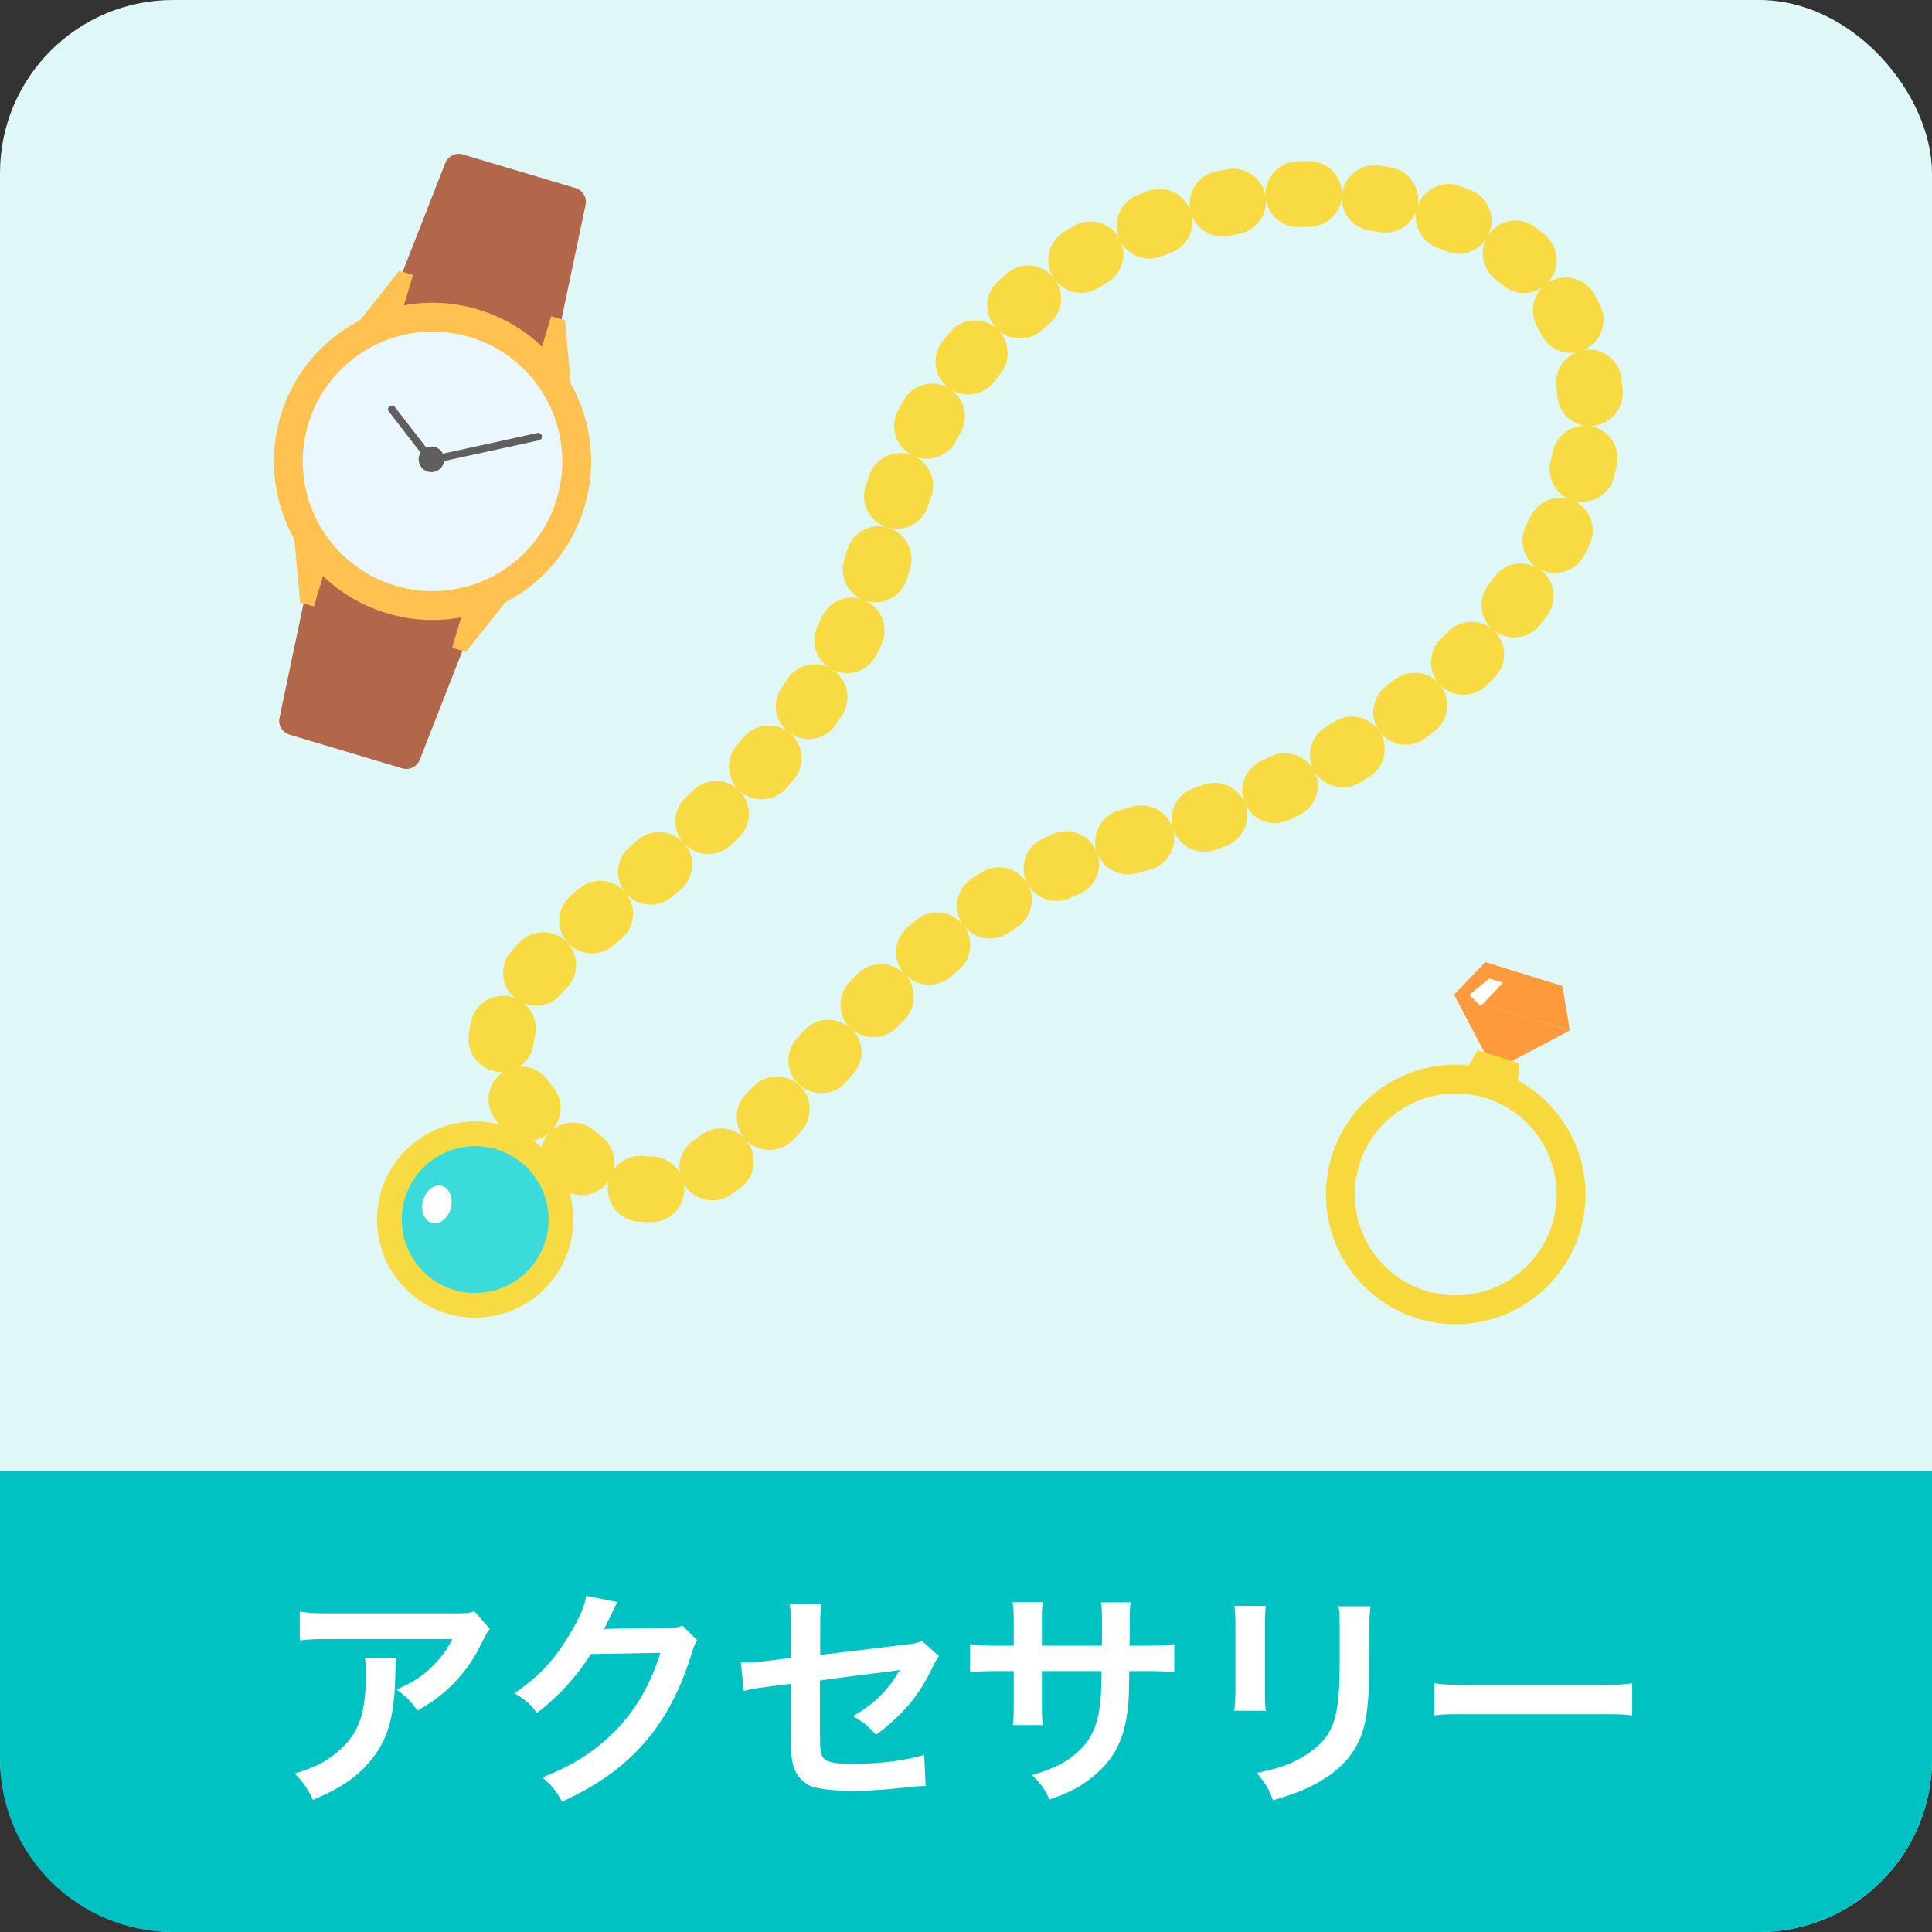
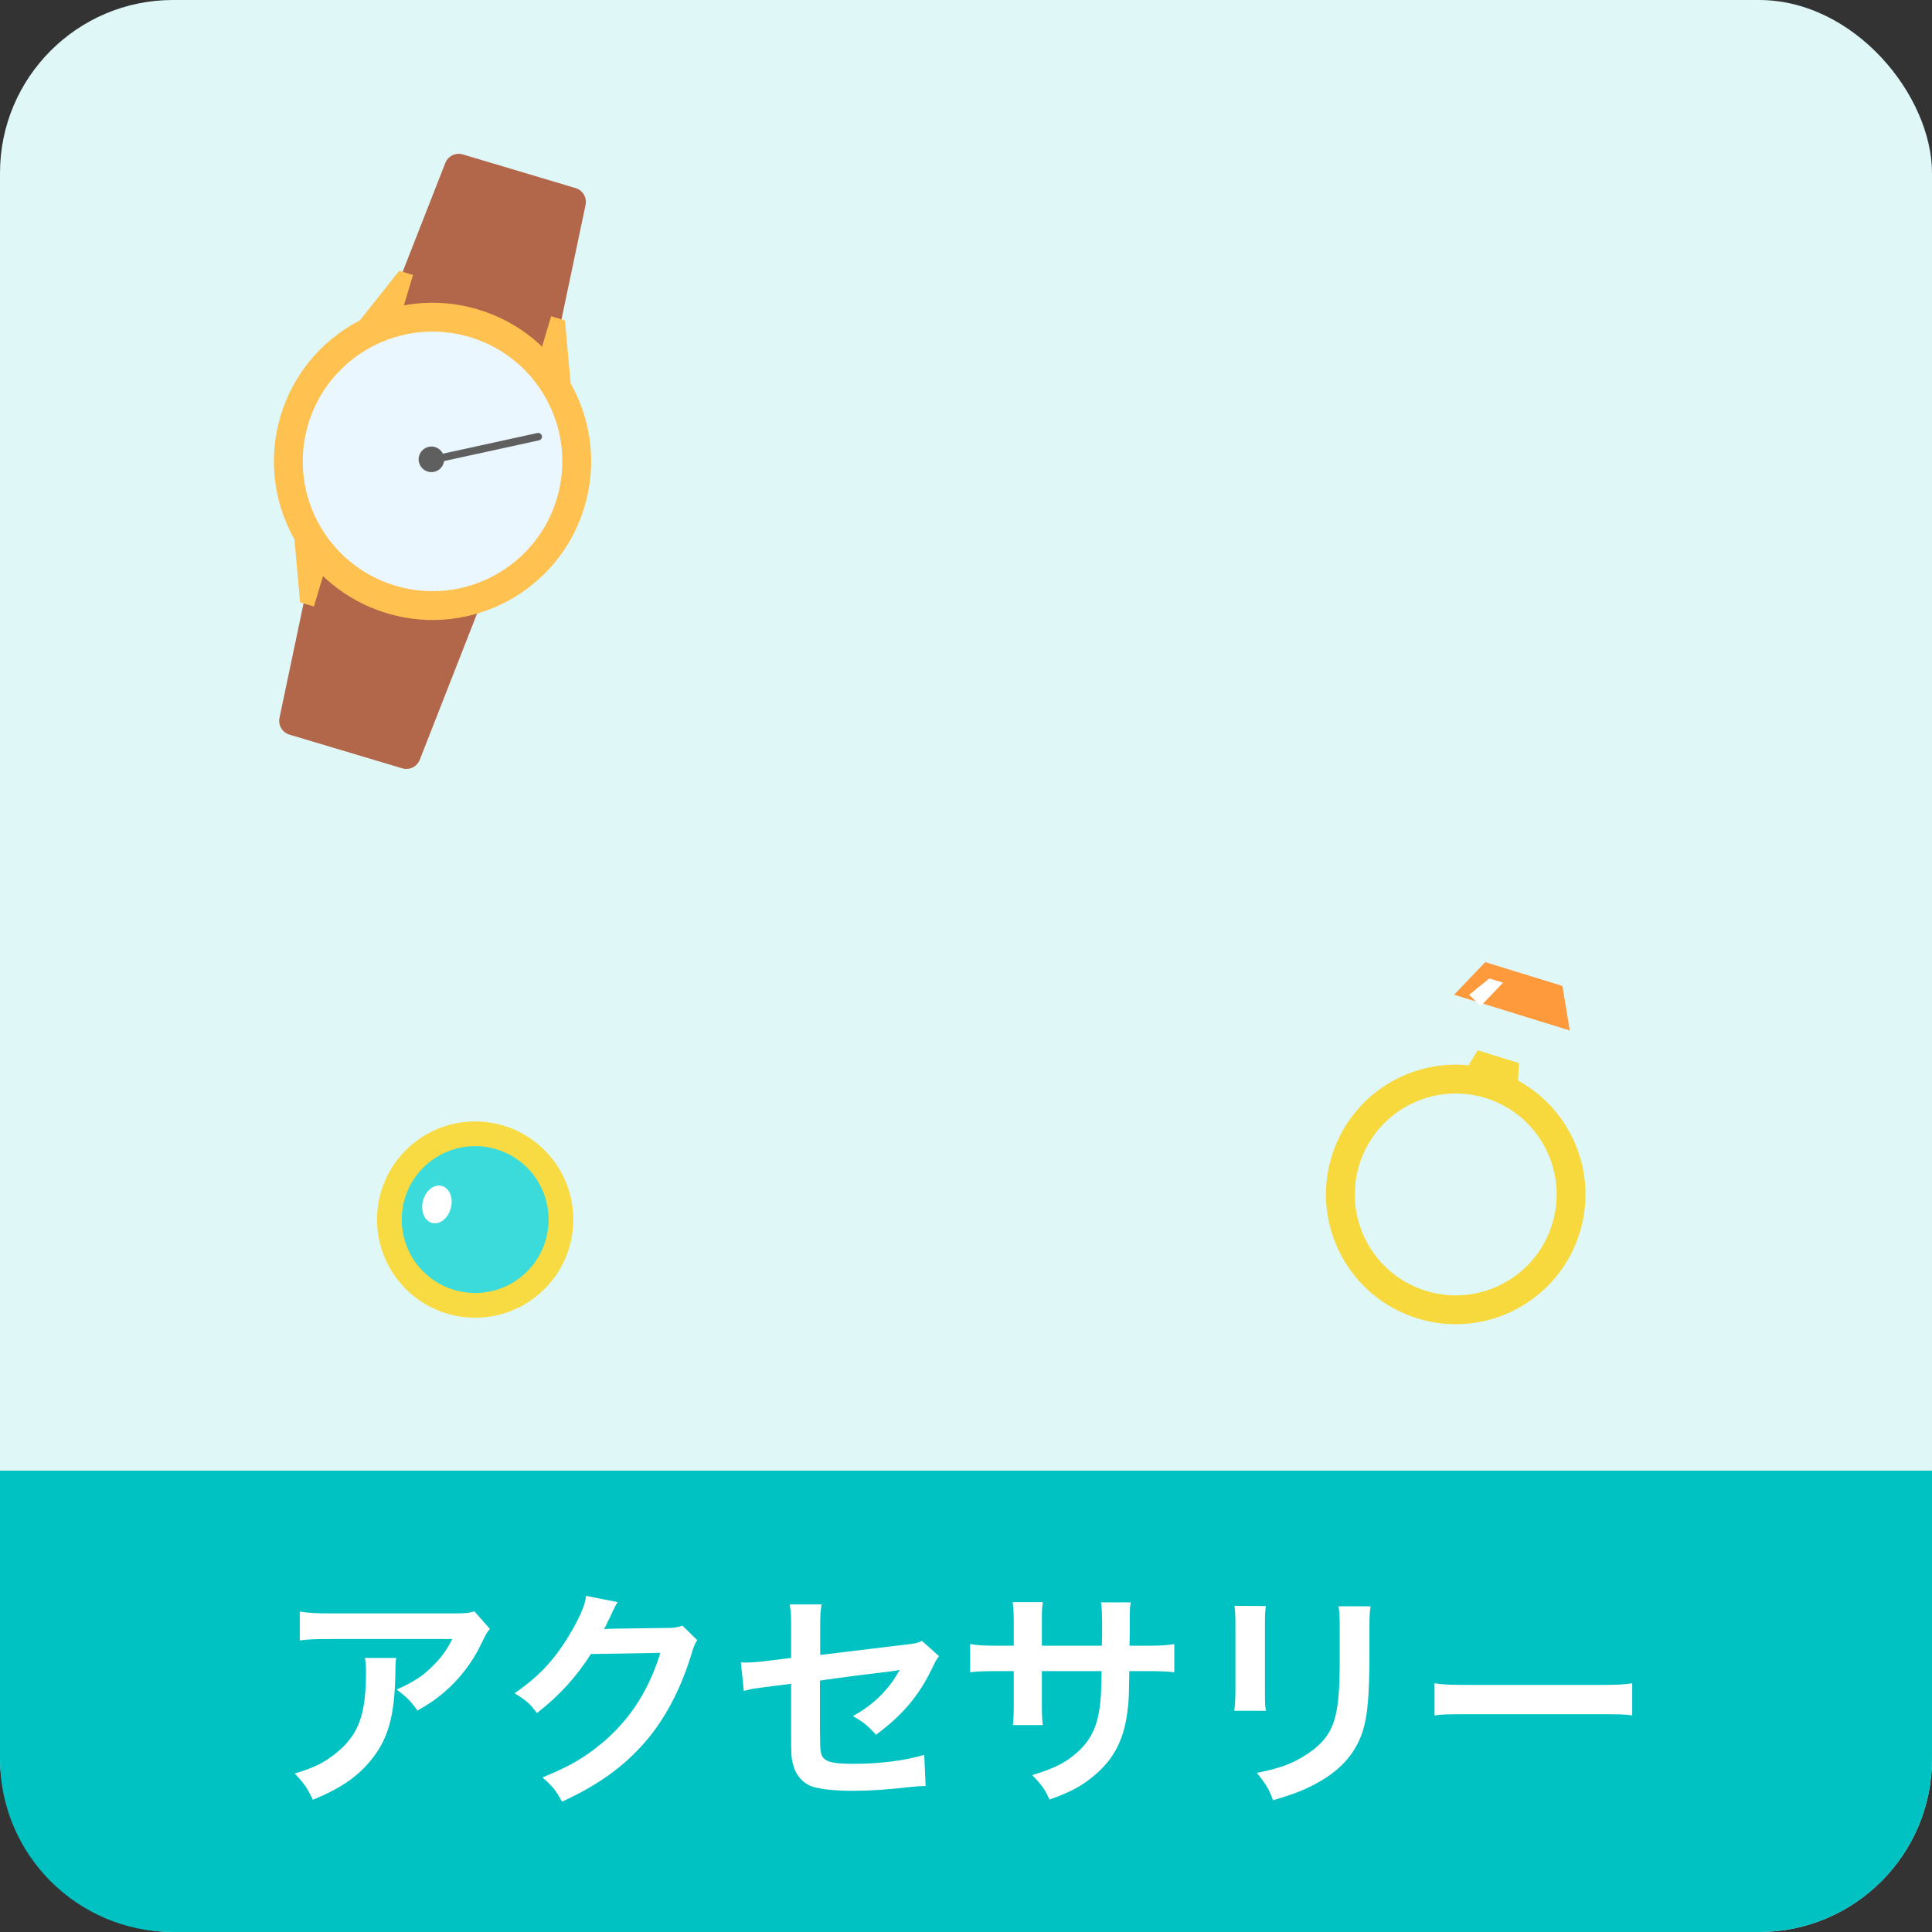
<svg xmlns="http://www.w3.org/2000/svg" width="134" height="134" viewBox="0 0 134 134" fill="none">
  <rect x="0" y="0" width="134" height="134" fill="#333333" stroke="none" />
  <g clip-path="url(#clip0_7109_74073)">
    <rect width="134" height="134" rx="12" fill="#DFF7F7" />
    <path d="M21.674 38.905L33.172 42.341L29.114 52.696C28.924 53.18 28.395 53.438 27.896 53.289L20.078 50.953C19.58 50.804 19.279 50.298 19.386 49.789L21.674 38.905Z" fill="#B2664A" />
    <path d="M30.886 11.304C31.076 10.82 31.605 10.562 32.103 10.711L39.922 13.047C40.42 13.196 40.721 13.702 40.614 14.211L38.325 25.095L26.828 21.659L30.886 11.304Z" fill="#B2664A" />
    <path d="M26.85 42.539C32.671 44.279 38.8 40.97 40.539 35.15C42.279 29.329 38.97 23.2 33.149 21.46C27.328 19.721 21.2 23.03 19.46 28.851C17.721 34.671 21.029 40.8 26.85 42.539Z" fill="#FFC150" />
    <path d="M27.423 40.623C32.185 42.047 37.2 39.34 38.623 34.577C40.046 29.814 37.339 24.8 32.577 23.377C27.814 21.954 22.8 24.661 21.377 29.423C19.954 34.186 22.661 39.2 27.423 40.623Z" fill="#EBF7FF" />
    <path d="M27.786 21.945L24.339 23.003L27.687 18.785L28.645 19.071L27.786 21.945Z" fill="#FFC150" />
    <path d="M22.632 39.192L20.331 36.416L20.815 41.78L21.773 42.066L22.632 39.192Z" fill="#FFC150" />
    <path d="M37.367 24.808L39.669 27.584L39.184 22.22L38.226 21.934L37.367 24.808Z" fill="#FFC150" />
-     <path d="M32.214 42.055L35.661 40.998L32.313 45.216L31.355 44.929L32.214 42.055Z" fill="#FFC150" />
    <path d="M29.67 32.708C30.139 32.848 30.633 32.581 30.773 32.112C30.913 31.643 30.646 31.149 30.177 31.009C29.708 30.869 29.215 31.136 29.074 31.605C28.934 32.074 29.201 32.568 29.67 32.708Z" fill="#5F5F5F" />
    <path d="M30.252 32.066C30.165 32.04 30.092 31.968 30.073 31.872C30.041 31.731 30.13 31.592 30.271 31.563L37.274 30.032C37.414 30.003 37.554 30.092 37.584 30.23C37.615 30.371 37.526 30.511 37.386 30.54L30.382 32.071C30.337 32.081 30.293 32.078 30.252 32.066Z" fill="#5F5F5F" />
-     <path d="M29.47 31.698C29.419 31.683 29.373 31.653 29.339 31.608L26.971 28.545C26.884 28.432 26.904 28.267 27.017 28.179C27.13 28.092 27.295 28.112 27.383 28.225L29.751 31.289C29.838 31.402 29.818 31.567 29.705 31.655C29.636 31.708 29.548 31.721 29.47 31.698Z" fill="#5F5F5F" />
    <g clip-path="url(#clip1_7109_74073)">
-       <path d="M34.841 78.266L34.727 78.126C34.583 77.942 34.442 77.761 34.311 77.584C33.572 76.565 33.801 75.145 34.816 74.409C34.847 74.386 34.882 74.359 34.92 74.343C34.807 74.351 34.694 74.352 34.581 74.34C33.327 74.234 32.397 73.136 32.506 71.886C32.533 71.523 32.594 71.167 32.677 70.812C32.97 69.593 34.195 68.837 35.411 69.127C35.507 69.149 35.602 69.178 35.691 69.214C35.677 69.2 35.664 69.186 35.647 69.169C34.709 68.335 34.639 66.893 35.48 65.961C35.662 65.759 35.855 65.553 36.054 65.348C36.925 64.448 38.363 64.423 39.266 65.29C40.166 66.182 40.194 67.603 39.32 68.506C39.162 68.671 39.005 68.836 38.861 69.002C38.213 69.721 37.215 69.928 36.363 69.604C36.991 70.137 37.301 71.004 37.096 71.861C37.06 71.998 37.044 72.128 37.031 72.268C36.966 72.998 36.57 73.615 35.997 73.985C36.749 73.934 37.498 74.249 37.987 74.917C38.077 75.039 38.171 75.164 38.272 75.29L38.382 75.425C39.096 76.313 39.032 77.575 38.286 78.388C39.116 77.696 40.348 77.674 41.206 78.397C41.378 78.541 41.54 78.674 41.706 78.804C42.453 79.377 42.755 80.326 42.53 81.183C42.985 80.502 43.799 80.088 44.675 80.187C44.833 80.204 44.99 80.213 45.145 80.213C45.999 80.198 46.749 80.661 47.148 81.355C47.006 80.501 47.362 79.605 48.119 79.091C48.293 78.978 48.467 78.85 48.644 78.72C49.563 78.03 50.83 78.143 51.618 78.933C50.907 78.041 50.914 76.741 51.729 75.902L52.233 75.376C53.097 74.463 54.532 74.42 55.446 75.278C56.359 76.142 56.401 77.577 55.541 78.494L55.002 79.061C54.134 79.964 52.693 79.992 51.79 79.118C51.776 79.104 51.766 79.093 51.752 79.086C51.783 79.118 51.81 79.145 51.83 79.18C52.583 80.186 52.382 81.606 51.38 82.362C51.143 82.543 50.903 82.714 50.667 82.874C49.621 83.572 48.23 83.282 47.512 82.257C47.482 82.211 47.452 82.166 47.425 82.118C47.444 82.228 47.455 82.345 47.457 82.465C47.474 83.721 46.471 84.749 45.215 84.767C44.872 84.774 44.526 84.757 44.173 84.72C42.927 84.58 42.028 83.459 42.168 82.206C42.18 82.1 42.199 81.994 42.229 81.885C42.204 81.922 42.176 81.962 42.144 81.999C41.388 82.998 39.957 83.191 38.963 82.431C38.739 82.263 38.513 82.076 38.287 81.884C37.324 81.08 37.203 79.641 38.013 78.678C38.034 78.651 38.059 78.627 38.08 78.6C38.069 78.61 38.056 78.624 38.048 78.63C37.067 79.415 35.635 79.258 34.854 78.28L34.841 78.266ZM39.28 65.284C38.509 64.323 38.644 62.919 39.592 62.12L40.181 61.619C41.147 60.817 42.581 60.95 43.383 61.915C44.195 62.946 44.053 64.315 43.088 65.117L42.516 65.594C41.554 66.4 40.123 66.277 39.314 65.319C39.3 65.305 39.287 65.291 39.277 65.28L39.28 65.284ZM43.363 61.894C42.592 60.933 42.728 59.522 43.679 58.734L44.24 58.253C45.195 57.441 46.634 57.557 47.447 58.512C48.311 59.437 48.147 60.902 47.192 61.715L46.596 62.215C45.634 63.02 44.199 62.894 43.394 61.926C43.383 61.915 43.373 61.905 43.363 61.894ZM55.177 74.978C54.493 74.128 54.509 72.88 55.262 72.039L55.777 71.469C56.621 70.541 58.059 70.475 58.987 71.319C58.987 71.319 58.994 71.326 58.977 71.309C58.081 70.421 58.066 68.993 58.941 68.097L59.489 67.541C60.377 66.652 61.815 66.647 62.704 67.535C62.711 67.542 62.721 67.553 62.728 67.56C62.701 67.532 62.67 67.5 62.651 67.466C61.889 66.515 62.008 65.121 62.949 64.322L63.555 63.812C64.52 63.009 65.952 63.139 66.754 64.104C66.06 63.055 66.34 61.647 67.385 60.949C67.611 60.799 67.837 60.649 68.066 60.509C69.128 59.835 70.543 60.143 71.202 61.212C71.219 61.229 71.226 61.243 71.239 61.264C71.225 61.25 71.219 61.229 71.213 61.209C70.678 60.073 71.163 58.717 72.298 58.182C72.54 58.07 72.789 57.958 73.045 57.846C74.193 57.339 75.532 57.868 76.039 59.01C76.046 59.03 76.052 59.044 76.062 59.061C76.059 59.044 76.052 59.023 76.046 59.01C75.705 57.803 76.407 56.546 77.614 56.205C77.876 56.134 78.135 56.06 78.4 55.993L78.614 55.935C79.769 55.644 80.94 56.287 81.321 57.395C81.027 56.258 81.649 55.065 82.775 54.674L83.459 54.433C84.598 54.015 85.854 54.57 86.328 55.676C85.885 54.56 86.385 53.283 87.486 52.775L88.137 52.465C89.223 51.943 90.519 52.364 91.104 53.398C90.564 52.341 90.932 51.031 91.965 50.412L92.576 50.039C93.596 49.406 94.898 49.687 95.618 50.644C94.971 49.651 95.188 48.317 96.148 47.587L96.716 47.148C97.642 46.417 98.96 46.52 99.761 47.358C99.761 47.358 99.759 47.356 99.755 47.352C99.03 46.453 99.099 45.133 99.938 44.312L100.438 43.81C101.266 42.964 102.592 42.9 103.491 43.63C102.634 42.859 102.514 41.526 103.225 40.585C103.369 40.399 103.51 40.21 103.643 40.02C104.326 39.079 105.594 38.814 106.592 39.368C105.66 38.736 105.316 37.492 105.843 36.458C105.95 36.248 106.053 36.04 106.15 35.833C106.642 34.806 107.794 34.316 108.845 34.63C107.844 34.194 107.274 33.085 107.552 31.989C107.607 31.774 107.656 31.559 107.701 31.34C107.923 30.277 108.86 29.543 109.903 29.535C108.884 29.365 108.073 28.51 108.01 27.431C107.997 27.215 107.98 27.009 107.953 26.806C107.832 25.771 108.422 24.818 109.331 24.44C108.361 24.607 107.358 24.126 106.905 23.201C106.816 23.018 106.72 22.834 106.613 22.654C106.105 21.756 106.269 20.661 106.948 19.953C106.132 20.491 105.024 20.453 104.237 19.79C104.072 19.646 103.903 19.513 103.73 19.376C102.864 18.715 102.611 17.55 103.058 16.608C102.465 17.483 101.316 17.849 100.298 17.422C100.094 17.336 99.879 17.253 99.665 17.17C98.605 16.77 98.022 15.654 98.244 14.578C97.899 15.631 96.823 16.298 95.698 16.102C95.472 16.063 95.243 16.028 95.014 15.993C93.864 15.828 93.038 14.831 93.07 13.696C92.949 14.823 92 15.711 90.837 15.727C90.61 15.73 90.373 15.736 90.133 15.745C88.962 15.796 87.973 14.944 87.798 13.819C87.88 14.959 87.099 16.008 85.949 16.22C85.722 16.264 85.491 16.311 85.26 16.358C84.117 16.598 82.997 15.932 82.636 14.852C82.911 15.961 82.31 17.12 81.211 17.525C80.997 17.604 80.779 17.692 80.562 17.774C79.476 18.207 78.257 17.738 77.723 16.744C78.177 17.788 77.787 19.033 76.774 19.618C76.58 19.731 76.379 19.851 76.185 19.971C75.203 20.574 73.941 20.348 73.23 19.477C73.843 20.422 73.672 21.691 72.794 22.437C72.613 22.591 72.438 22.746 72.267 22.897C71.406 23.667 70.119 23.667 69.269 22.931C70.028 23.761 70.115 25.039 69.381 25.935C69.237 26.114 69.09 26.296 68.945 26.482C68.232 27.399 66.959 27.622 65.988 27.042C66.912 27.707 67.201 28.972 66.633 29.99C66.516 30.198 66.41 30.401 66.296 30.605C65.749 31.645 64.516 32.078 63.453 31.661C64.48 32.16 64.986 33.37 64.588 34.474L64.349 35.149C63.961 36.284 62.763 36.914 61.619 36.608C62.799 36.973 63.473 38.224 63.128 39.411C63.055 39.671 62.974 39.93 62.894 40.189C62.512 41.386 61.237 42.049 60.036 41.67C61.173 42.192 61.666 43.542 61.147 44.682C61.036 44.931 60.915 45.175 60.794 45.42C60.241 46.545 58.878 47.011 57.749 46.455C58.8 47.14 59.096 48.552 58.411 49.602C58.263 49.826 58.111 50.053 57.96 50.273C57.251 51.307 55.836 51.572 54.803 50.864C54.793 50.853 54.779 50.846 54.776 50.836C54.783 50.843 54.789 50.849 54.799 50.86C55.759 51.674 55.876 53.103 55.063 54.062L54.54 54.667C53.717 55.609 52.278 55.702 51.332 54.875C50.397 54.058 50.297 52.612 51.124 51.667L51.594 51.12C52.362 50.218 53.685 50.061 54.637 50.733C53.742 49.993 53.54 48.679 54.213 47.7L54.608 47.11C55.244 46.134 56.495 45.81 57.511 46.313C56.562 45.692 56.201 44.45 56.714 43.41C56.818 43.202 56.918 42.991 57.014 42.777C57.5 41.723 58.69 41.216 59.761 41.559C58.74 41.087 58.209 39.914 58.559 38.809C58.629 38.587 58.698 38.365 58.76 38.144C59.108 36.953 60.336 36.262 61.523 36.579C61.503 36.572 61.483 36.564 61.462 36.557C60.276 36.151 59.644 34.86 60.051 33.673C60.141 33.418 60.225 33.169 60.318 32.917C60.745 31.738 62.053 31.131 63.229 31.561C63.249 31.568 63.27 31.575 63.293 31.586C63.273 31.572 63.253 31.564 63.229 31.554C62.111 30.967 61.694 29.59 62.284 28.483C62.408 28.242 62.536 28.004 62.668 27.77C63.281 26.673 64.664 26.283 65.764 26.894C65.778 26.908 65.802 26.918 65.822 26.926C65.802 26.912 65.785 26.894 65.765 26.887C64.77 26.114 64.594 24.687 65.364 23.696C65.529 23.483 65.698 23.266 65.87 23.06C66.66 22.083 68.09 21.938 69.066 22.735C69.08 22.749 69.1 22.763 69.117 22.774C69.07 22.725 69.026 22.679 68.986 22.624C68.218 21.687 68.319 20.316 69.225 19.503C69.428 19.321 69.637 19.14 69.843 18.962C70.798 18.149 72.233 18.262 73.046 19.224C73.056 19.234 73.066 19.244 73.076 19.255C73.066 19.244 73.056 19.234 73.049 19.213C72.39 18.151 72.721 16.747 73.79 16.088C74.026 15.941 74.262 15.802 74.501 15.665C75.59 15.04 76.972 15.412 77.604 16.502C77.617 16.515 77.627 16.54 77.641 16.561C77.631 16.536 77.621 16.512 77.611 16.488C77.149 15.323 77.719 13.999 78.883 13.537C79.136 13.435 79.391 13.337 79.644 13.242C80.825 12.811 82.128 13.415 82.562 14.593C82.572 14.617 82.575 14.641 82.585 14.665C82.578 14.645 82.572 14.617 82.566 14.597C82.303 13.367 83.087 12.16 84.317 11.898C84.582 11.845 84.851 11.788 85.116 11.741C86.348 11.51 87.537 12.325 87.761 13.564C87.771 13.588 87.774 13.619 87.781 13.64C87.778 13.616 87.775 13.585 87.775 13.557C87.727 12.304 88.703 11.248 89.96 11.196C90.234 11.188 90.502 11.179 90.777 11.177C92.029 11.156 93.06 12.163 93.078 13.419C93.078 13.446 93.077 13.473 93.08 13.505C93.081 13.477 93.088 13.443 93.092 13.412C93.273 12.167 94.424 11.306 95.666 11.491C95.94 11.53 96.21 11.573 96.481 11.615C97.719 11.83 98.541 13.012 98.329 14.246C98.322 14.274 98.318 14.298 98.314 14.329C98.321 14.294 98.339 14.264 98.35 14.233C98.794 13.058 100.108 12.471 101.284 12.915C101.546 13.013 101.801 13.117 102.053 13.224C103.214 13.709 103.755 15.04 103.274 16.197C103.26 16.231 103.246 16.259 103.231 16.293C103.256 16.255 103.281 16.218 103.309 16.184C104.072 15.186 105.496 15 106.494 15.763C106.72 15.935 106.943 16.118 107.163 16.304C108.119 17.107 108.243 18.543 107.44 19.506C107.408 19.543 107.373 19.584 107.335 19.621C107.38 19.591 107.418 19.567 107.463 19.544C108.555 18.923 109.938 19.295 110.566 20.394C110.709 20.654 110.855 20.918 110.984 21.184C111.536 22.309 111.075 23.67 109.946 24.225C109.905 24.245 109.863 24.265 109.818 24.281C109.859 24.275 109.901 24.269 109.949 24.263C111.19 24.118 112.319 25.01 112.468 26.255C112.5 26.547 112.529 26.842 112.544 27.138C112.62 28.391 111.664 29.468 110.41 29.544C110.373 29.547 110.331 29.553 110.294 29.542C110.324 29.553 110.362 29.557 110.389 29.564C111.62 29.827 112.404 31.032 112.144 32.259C112.084 32.532 112.021 32.809 111.954 33.089C111.647 34.301 110.408 35.044 109.193 34.733C109.162 34.722 109.135 34.715 109.104 34.711C109.128 34.721 109.155 34.729 109.179 34.74C110.311 35.279 110.794 36.639 110.251 37.768C110.137 38.013 110.013 38.254 109.891 38.499C109.325 39.617 107.952 40.065 106.833 39.492C106.806 39.478 106.782 39.467 106.755 39.453C106.776 39.467 106.796 39.481 106.813 39.492C107.832 40.221 108.06 41.645 107.32 42.668C107.165 42.885 107 43.098 106.838 43.314C106.082 44.312 104.655 44.509 103.653 43.749C103.637 43.732 103.62 43.714 103.592 43.707C103.609 43.724 103.623 43.739 103.64 43.749C104.532 44.64 104.551 46.071 103.676 46.968C103.488 47.156 103.299 47.352 103.107 47.537C102.212 48.412 100.771 48.4 99.893 47.502C99.886 47.495 99.879 47.488 99.876 47.484C99.882 47.491 99.889 47.498 99.896 47.505C100.674 48.494 100.507 49.921 99.518 50.699L98.891 51.181C97.889 51.945 96.441 51.771 95.706 50.748C95.692 50.734 95.679 50.714 95.672 50.7C95.686 50.714 95.692 50.734 95.706 50.748C96.365 51.817 96.037 53.218 94.972 53.881L94.292 54.294C93.22 54.936 91.82 54.581 91.177 53.509C91.167 53.491 91.161 53.478 91.151 53.46C91.164 53.474 91.167 53.491 91.174 53.505C91.719 54.637 91.241 55.994 90.109 56.539L89.396 56.876C88.258 57.407 86.902 56.915 86.377 55.77C86.367 55.746 86.358 55.722 86.348 55.704C86.361 55.718 86.367 55.746 86.374 55.767C86.802 56.944 86.194 58.25 85.02 58.682L84.27 58.946C83.083 59.356 81.794 58.732 81.377 57.544C81.377 57.544 81.38 57.547 81.38 57.561C81.69 58.778 80.954 60.013 79.74 60.327L79.551 60.375C79.309 60.439 79.082 60.496 78.861 60.561C77.737 60.876 76.575 60.292 76.141 59.241C76.478 60.332 75.951 61.519 74.883 61.99C74.672 62.086 74.461 62.181 74.25 62.277C73.184 62.779 71.921 62.392 71.329 61.386C71.849 62.421 71.513 63.694 70.513 64.328C70.315 64.458 70.118 64.581 69.923 64.715C68.937 65.369 67.627 65.156 66.899 64.254C67.56 65.213 67.392 66.534 66.476 67.289L65.921 67.756C65.008 68.542 63.647 68.472 62.816 67.616C63.585 68.519 63.58 69.877 62.727 70.733L62.21 71.259C61.353 72.138 59.949 72.171 59.052 71.344C59.942 72.191 59.988 73.595 59.158 74.509L58.661 75.063C57.817 75.998 56.381 76.074 55.45 75.233C55.355 75.149 55.271 75.062 55.191 74.964L55.177 74.978ZM47.343 58.383C46.605 57.47 46.691 56.127 47.561 55.309L48.095 54.794C49.007 53.93 50.444 53.96 51.312 54.868C52.18 55.769 52.15 57.213 51.242 58.081L50.683 58.62C49.765 59.477 48.328 59.434 47.467 58.519C47.423 58.474 47.383 58.432 47.346 58.379L47.343 58.383Z" fill="#F8DB43" />
      <path d="M28.056 89.311C30.665 92.017 34.973 92.097 37.679 89.489C40.386 86.88 40.466 82.572 37.857 79.865C35.249 77.159 30.941 77.079 28.234 79.688C25.528 82.296 25.448 86.604 28.056 89.311Z" fill="#F8DB43" />
      <path d="M29.289 88.122C31.241 90.148 34.465 90.207 36.491 88.255C38.517 86.303 38.576 83.079 36.624 81.054C34.672 79.028 31.448 78.968 29.422 80.92C27.397 82.872 27.337 86.097 29.289 88.122Z" fill="#3CDBDB" />
      <ellipse cx="30.303" cy="83.537" rx="1" ry="1.328" transform="rotate(14.616 30.303 83.537)" fill="white" />
    </g>
    <path d="M0 102H134V122C134 128.627 128.627 134 122 134H12C5.373 134 0 128.627 0 122V102Z" fill="#00C2C2" />
    <path d="M32.904 111.76L33.976 112.976C33.752 113.248 33.752 113.264 33.336 114.096C32.776 115.28 31.848 116.48 30.872 117.312C30.232 117.872 29.704 118.224 28.952 118.64C28.472 117.968 28.232 117.728 27.512 117.184C28.584 116.704 29.192 116.336 29.848 115.712C30.504 115.104 31 114.448 31.368 113.68H22.968C21.848 113.68 21.448 113.696 20.792 113.776V111.776C21.4 111.872 21.896 111.904 23 111.904H31.352C32.312 111.904 32.456 111.888 32.904 111.76ZM25.304 114.992H27.48C27.432 115.296 27.432 115.312 27.416 116.288C27.352 119.024 26.92 120.56 25.832 121.952C24.872 123.184 23.704 124 21.704 124.832C21.288 123.968 21.08 123.68 20.44 123.008C21.736 122.624 22.456 122.272 23.24 121.648C24.872 120.352 25.384 118.976 25.384 115.952C25.384 115.472 25.368 115.328 25.304 114.992ZM47.335 112.752L48.359 113.76C48.199 114 48.135 114.144 47.959 114.72C47.223 117.152 46.087 119.312 44.679 120.896C43.207 122.576 41.447 123.824 38.983 124.96C38.535 124.16 38.327 123.888 37.623 123.28C39.223 122.624 40.119 122.144 41.127 121.392C43.415 119.696 44.919 117.504 45.799 114.64L40.983 114.72C40.007 116.272 38.759 117.648 37.239 118.816C36.759 118.16 36.519 117.952 35.687 117.44C37.511 116.192 38.663 114.912 39.831 112.8C40.327 111.888 40.583 111.264 40.647 110.688L42.839 111.12C42.743 111.264 42.743 111.264 42.567 111.616C42.519 111.696 42.519 111.696 42.359 112.064C42.311 112.16 42.311 112.16 42.151 112.48C42.055 112.704 42.055 112.704 41.895 112.992C42.103 112.976 42.359 112.96 42.663 112.96L46.167 112.912C46.791 112.912 46.967 112.88 47.335 112.752ZM63.943 113.808L65.127 114.864C64.935 115.136 64.903 115.184 64.679 115.648C63.751 117.6 62.615 118.944 60.759 120.32C60.135 119.632 59.895 119.456 59.159 119.024C60.263 118.416 61.095 117.696 61.799 116.768C62.023 116.448 62.119 116.304 62.407 115.824C62.151 115.872 62.039 115.888 61.799 115.92C60.183 116.112 58.535 116.32 56.871 116.56V120.16C56.887 121.264 56.887 121.264 56.935 121.536C57.047 122.16 57.559 122.336 59.191 122.336C61.031 122.336 62.775 122.112 64.103 121.712L64.199 123.872C63.767 123.888 63.639 123.888 63.223 123.936C61.495 124.128 60.311 124.208 59.255 124.208C57.959 124.208 57.015 124.112 56.407 123.936C55.751 123.744 55.207 123.152 55.031 122.464C54.887 121.968 54.871 121.728 54.871 120.448V116.784L53.367 116.976C52.119 117.136 52.119 117.136 51.591 117.28L51.383 115.296C51.559 115.312 51.687 115.312 51.767 115.312C52.055 115.312 52.743 115.264 53.175 115.2L54.871 114.992V112.8C54.871 112 54.855 111.824 54.775 111.28H56.983C56.903 111.744 56.887 112.08 56.887 112.768V114.784L62.711 114.08C63.559 113.984 63.575 113.968 63.943 113.808ZM72.263 114.144H76.423L76.439 113.424V112.912C76.439 111.856 76.423 111.504 76.359 111.136H78.423C78.375 111.504 78.359 111.584 78.359 112.208C78.359 113.184 78.359 113.184 78.343 114.144H79.367C80.503 114.144 80.823 114.128 81.447 114.032V115.984C80.887 115.92 80.455 115.904 79.399 115.904H78.327C78.295 117.824 78.295 117.936 78.215 118.544C77.991 120.592 77.303 121.952 75.911 123.136C75.047 123.872 74.263 124.288 72.791 124.816C72.487 124.128 72.279 123.824 71.591 123.12C73.111 122.656 73.879 122.272 74.647 121.6C75.735 120.656 76.199 119.6 76.343 117.76C76.375 117.392 76.375 117.008 76.407 115.904H72.263V118.304C72.263 118.976 72.279 119.232 72.327 119.648H70.247C70.295 119.296 70.311 118.864 70.311 118.272V115.904H69.335C68.279 115.904 67.847 115.92 67.287 115.984V114.032C67.911 114.128 68.231 114.144 69.367 114.144H70.311V112.544C70.311 111.872 70.295 111.536 70.231 111.12H72.327C72.263 111.648 72.263 111.68 72.263 112.496V114.144ZM85.623 111.376L87.799 111.392C87.735 111.84 87.735 111.984 87.735 112.832V117.248C87.735 118.048 87.735 118.256 87.799 118.656H85.607C85.655 118.288 85.687 117.792 85.687 117.216V112.816C85.687 112 85.671 111.792 85.623 111.376ZM92.839 111.408H95.063C94.999 111.808 94.983 111.984 94.983 112.896V115.056C94.967 117.552 94.855 118.896 94.567 119.904C94.103 121.504 93.079 122.704 91.415 123.632C90.567 124.112 89.767 124.432 88.295 124.864C88.007 124.08 87.847 123.808 87.175 122.96C88.743 122.656 89.671 122.32 90.631 121.68C92.135 120.688 92.663 119.712 92.839 117.6C92.903 116.912 92.919 116.208 92.919 114.928V112.928C92.919 112.112 92.903 111.776 92.839 111.408ZM99.495 118.976V116.752C100.199 116.848 100.503 116.864 102.087 116.864H110.615C112.199 116.864 112.503 116.848 113.207 116.752V118.976C112.567 118.896 112.391 118.896 110.599 118.896H102.103C100.311 118.896 100.135 118.896 99.495 118.976Z" fill="white" />
    <path fill-rule="evenodd" clip-rule="evenodd" d="M103.034 76.156C99.34 75.014 95.42 77.083 94.279 80.777C93.137 84.47 95.206 88.39 98.9 89.532C102.593 90.673 106.513 88.605 107.654 84.911C108.796 81.217 106.727 77.298 103.034 76.156ZM92.368 80.186C93.836 75.437 98.875 72.777 103.624 74.245C108.373 75.713 111.033 80.753 109.565 85.501C108.097 90.25 103.058 92.91 98.309 91.442C93.56 89.975 90.9 84.935 92.368 80.186Z" fill="#F7D93D" />
    <path d="M103.016 66.731L108.366 68.384L108.877 71.473L100.852 68.992L103.016 66.731Z" fill="#FF9A3C" />
-     <path d="M100.852 68.992L108.877 71.473L103.624 74.245L100.852 68.992Z" fill="#FF9A3C" />
+     <path d="M100.852 68.992L103.624 74.245L100.852 68.992Z" fill="#FF9A3C" />
    <path d="M101.896 69.001L103.294 67.863L104.249 68.158L102.703 69.774L101.896 69.001Z" fill="white" />
    <path d="M102.486 72.847L105.353 73.733L105.24 75.791L101.418 74.61L102.486 72.847Z" fill="#F7D93D" />
  </g>
  <defs>
    <clipPath id="clip0_7109_74073">
      <rect width="134" height="134" fill="white" />
    </clipPath>
    <clipPath id="clip1_7109_74073">
      <rect width="43.711" height="107.631" fill="white" transform="translate(90.501 -1) rotate(46.059)" />
    </clipPath>
  </defs>
</svg>